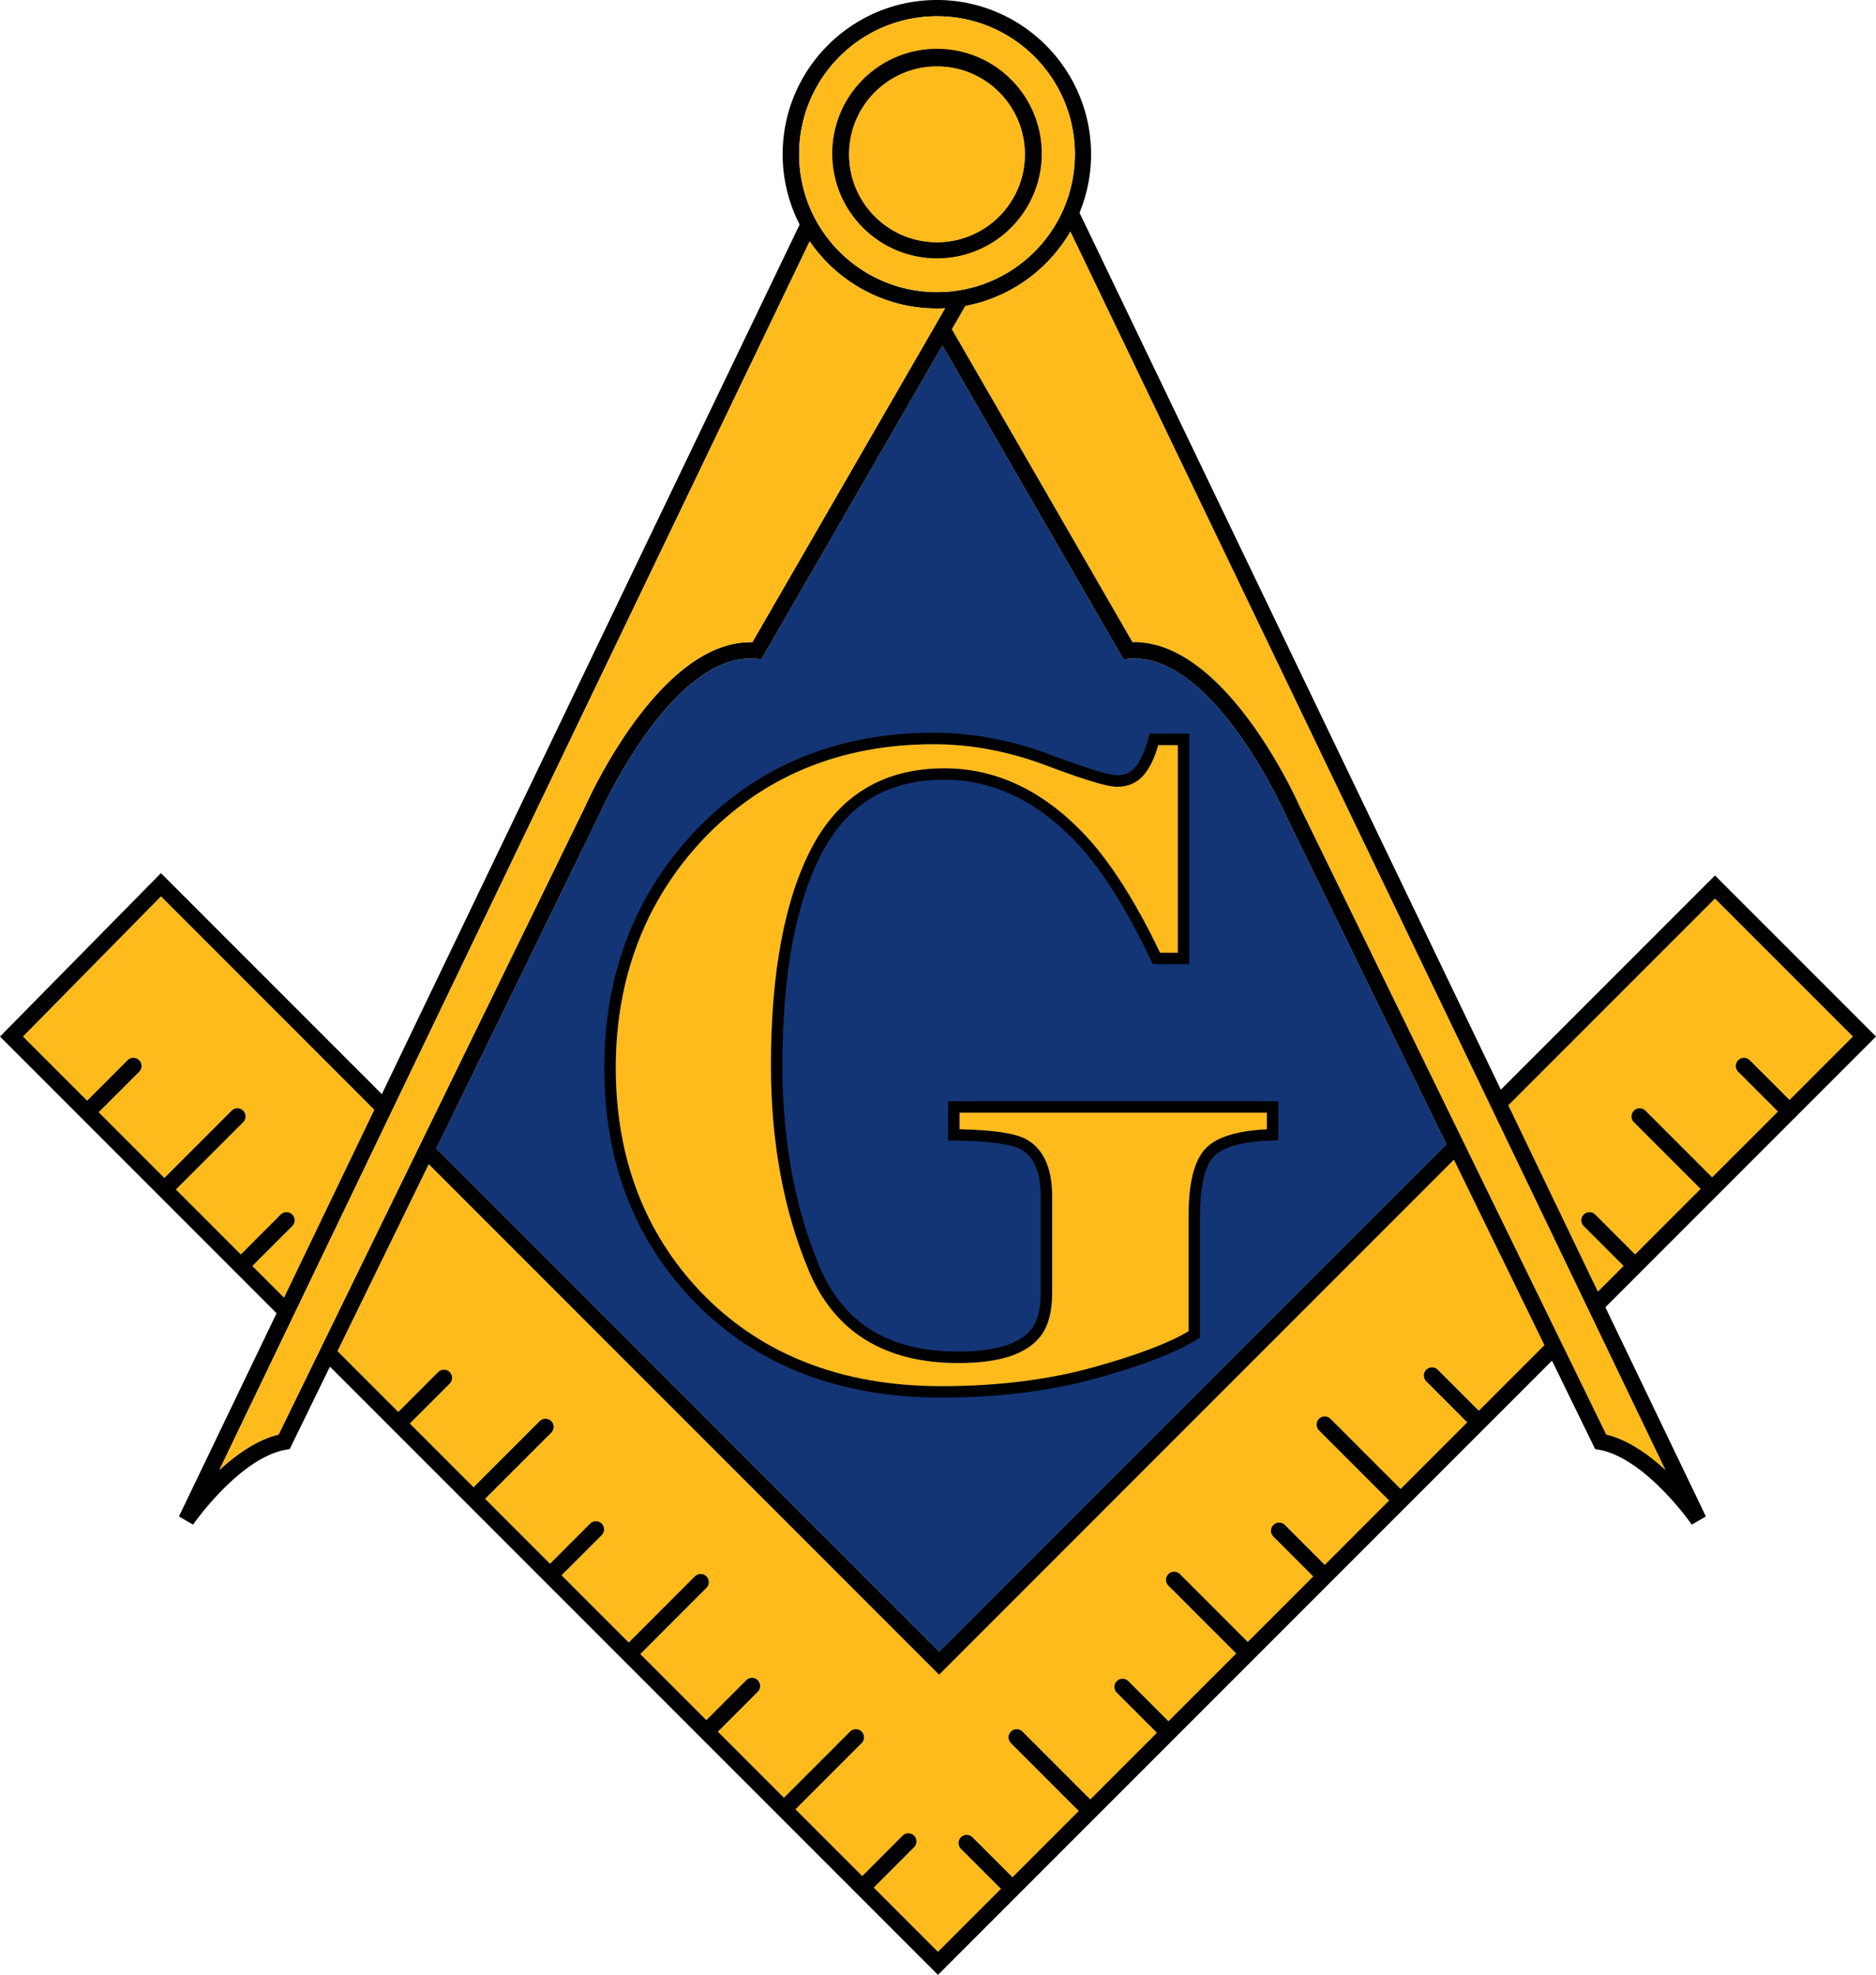
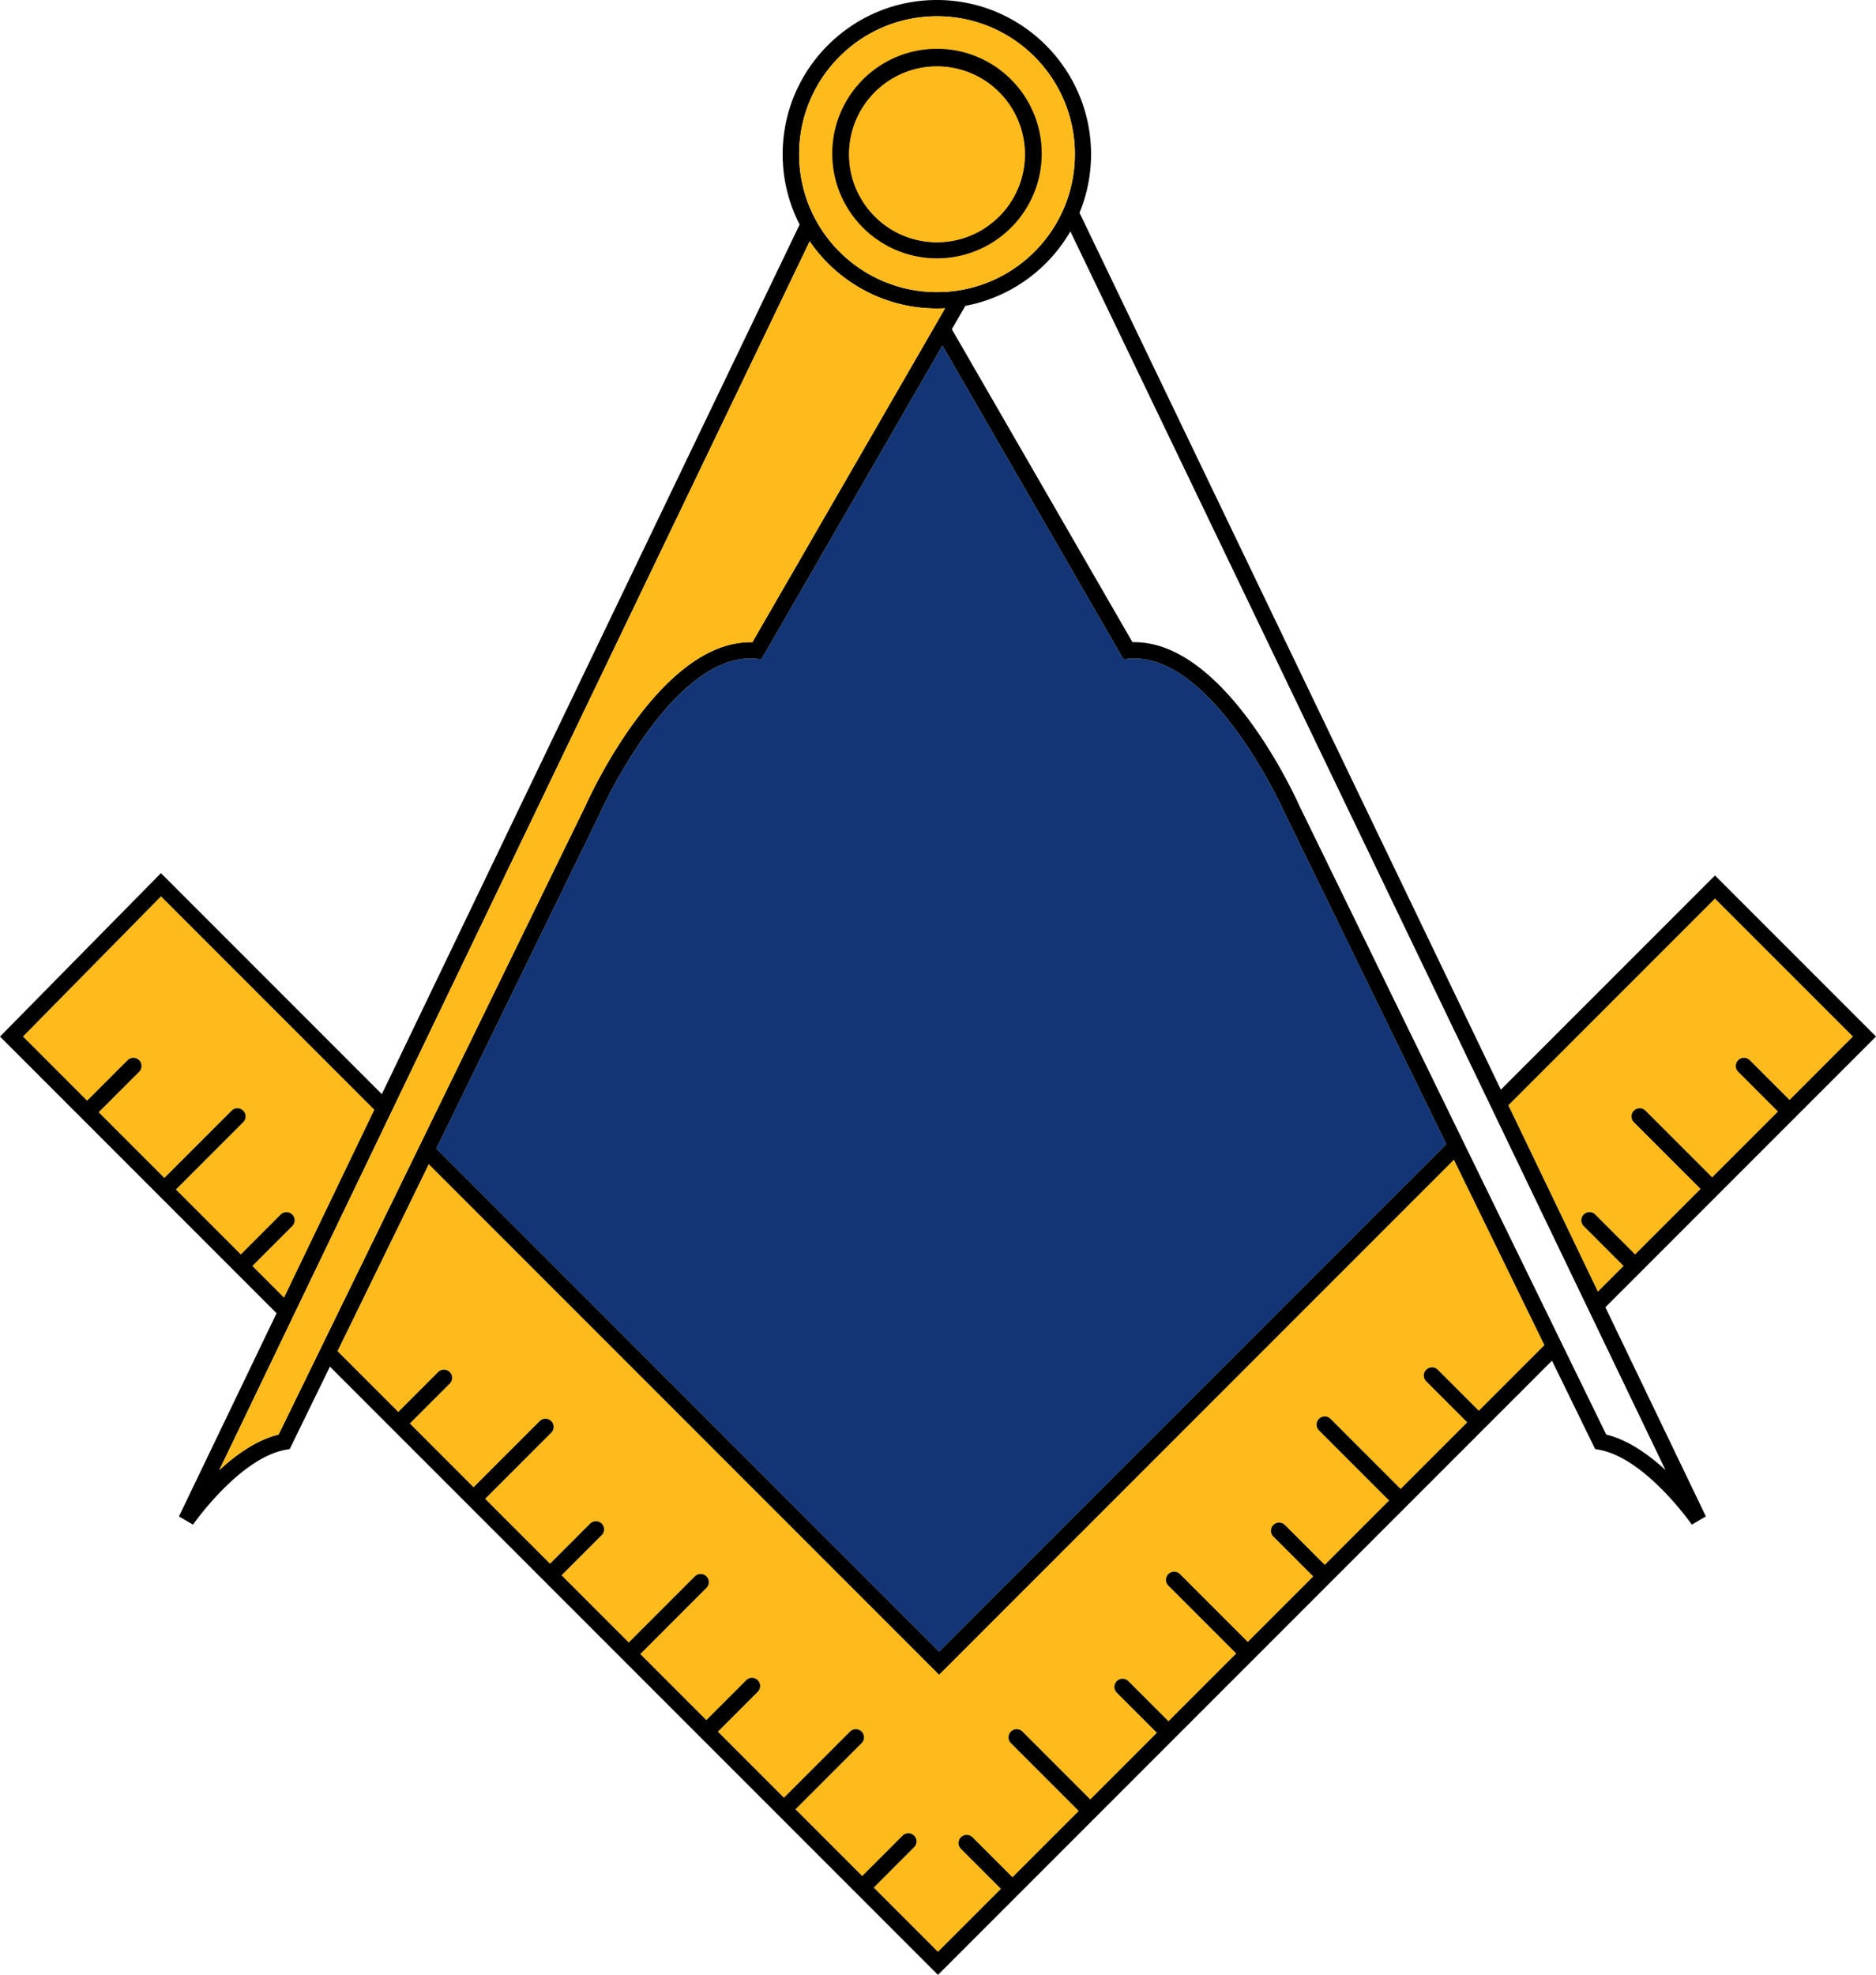
<svg xmlns="http://www.w3.org/2000/svg" id="svg2" viewBox="0 0 804.49 846.6">
  <defs>
    <style>.cls-1{fill-rule:evenodd}.cls-1,.cls-4{fill:#ffbb1c}</style>
  </defs>
  <path d="M620.24 490.5 402.72 708.02 187.11 492.4l70.26-143.93.06-.12c.3-.69 31.1-69.2 66.84-65.95l2.23.21 77.64-134.48 77.64 134.48 2.23-.21c35.78-3.24 66.54 65.26 66.84 65.95l69.39 142.15Z" style="fill:#133575;fill-rule:evenodd" />
-   <path d="M406.57 472.08v16.81l3.37.06c13.9.25 23.09 1.41 27.3 3.46 6.09 3.12 9.06 9.77 9.06 20.35v41.46c0 7.18-1.42 12.52-4.22 15.87-5.04 6.16-15.52 9.29-31.12 9.29-29.72 0-49.18-11.9-59.5-36.38-10.58-25.11-15.95-54.14-15.95-86.29 0-39.17 5.74-69.88 17.06-91.29 11.11-20.98 28.26-31.18 52.44-31.18 22.13 0 42.31 10.32 59.96 30.65 9.6 11.23 19.19 26.87 28.49 46.46l.93 1.97h15.6v-98.83h-17l-.69 2.53c-1.53 5.5-3.42 9.57-5.63 12.1-1.88 2.17-4.35 3.23-7.57 3.23-1.99 0-8.37-1.16-28.92-8.9-16.45-6.19-33.2-9.34-49.78-9.34-41.35 0-75.84 14.24-102.51 42.35-25.71 27.27-38.74 61.32-38.74 101.21s12.59 72.85 37.4 99.11c26.66 28.1 62.7 42.34 107.11 42.34 24.24 0 46.51-2.75 66.18-8.19 19.67-5.43 34.18-11 43.12-16.51l1.63-1.01v-52.02c0-12.63 1.94-21.18 5.75-25.43 3.73-4.19 11.99-6.55 24.53-7.02l3.31-.13v-16.74H406.55Zm-2.9 122.12c-43.02 0-77.84-13.73-103.54-40.8-23.92-25.32-36.06-57.52-36.06-95.73s12.59-71.51 37.4-97.84c25.7-27.08 58.99-40.8 98.93-40.8 15.99 0 32.16 3.04 48.04 9.02 21.91 8.27 27.99 9.22 30.66 9.22 4.64 0 8.44-1.66 11.29-4.93 2.47-2.83 4.46-6.84 6.11-12.23l.22-.7h8.35v89h-7.58l-.27-.56c-9.29-19.34-18.89-34.88-28.54-46.16-18.63-21.47-40.06-32.36-63.68-32.36-25.81 0-44.91 11.37-56.78 33.8-11.69 22.13-17.63 53.62-17.63 93.59 0 32.81 5.49 62.48 16.33 88.19 11.02 26.14 32.56 39.39 64.03 39.39 17.39 0 28.8-3.62 34.91-11.07 3.55-4.24 5.35-10.62 5.35-19.01v-41.46c0-12.44-3.97-20.77-11.78-24.75-4.7-2.28-13.53-3.57-27-3.93l-.95-.03v-7.06h131.8v7.1l-.92.06c-12.81.75-21.21 3.54-25.68 8.53-4.7 5.25-6.99 14.64-6.99 28.72v49.27l-.49.29c-8.62 5.05-22.3 10.18-40.66 15.25-19.24 5.32-41.06 8.01-64.87 8.01Z" />
-   <path d="M543.28 476.99v7.1l-.92.06c-12.81.75-21.21 3.54-25.68 8.53-4.7 5.25-6.99 14.64-6.99 28.72v49.27l-.49.29c-8.62 5.05-22.3 10.18-40.66 15.25-19.24 5.32-41.06 8.01-64.87 8.01-43.02 0-77.84-13.73-103.54-40.8-23.92-25.32-36.06-57.52-36.06-95.73s12.59-71.51 37.4-97.84c25.7-27.08 58.99-40.8 98.93-40.8 15.99 0 32.16 3.04 48.04 9.02 21.91 8.27 27.99 9.22 30.66 9.22 4.64 0 8.44-1.66 11.29-4.93 2.47-2.83 4.46-6.84 6.11-12.23l.22-.7h8.35v89h-7.58l-.27-.56c-9.29-19.34-18.89-34.88-28.54-46.16-18.63-21.47-40.06-32.36-63.68-32.36-25.81 0-44.91 11.37-56.78 33.8-11.69 22.13-17.63 53.62-17.63 93.59 0 32.81 5.49 62.48 16.33 88.19 11.02 26.14 32.56 39.39 64.03 39.39 17.39 0 28.8-3.62 34.91-11.07 3.55-4.24 5.35-10.62 5.35-19.01v-41.46c0-12.44-3.97-20.77-11.78-24.75-4.7-2.28-13.53-3.57-27-3.93l-.95-.03v-7.06h131.8Z" class="cls-4" />
  <path d="m160.53 475.73-38.72 80.55-13.58-13.58 17.09-17.1a3.495 3.495 0 0 0 0-4.95 3.495 3.495 0 0 0-4.95 0l-17.09 17.1-27.84-27.84 28.84-28.84a3.495 3.495 0 0 0 0-4.95 3.495 3.495 0 0 0-4.95 0l-28.84 28.84-28.17-28.17 17.35-17.35a3.513 3.513 0 0 0 0-4.95 3.495 3.495 0 0 0-4.95 0l-17.35 17.35-27.51-27.51 59.18-60.09 91.49 91.49ZM611.62 587.19a3.513 3.513 0 0 0 0 4.95l17.59 17.58-28.57 28.57-30.06-30.06a3.495 3.495 0 0 0-4.95 0 3.495 3.495 0 0 0 0 4.95l30.06 30.06-27.59 27.59-17.09-17.1c-1.37-1.36-3.59-1.36-4.95 0s-1.37 3.59 0 4.95l17.1 17.1-28.08 28.08-29.09-29.09a3.513 3.513 0 0 0-4.95 0 3.513 3.513 0 0 0 0 4.95l29.09 29.09-29.06 29.06-17.2-17.2a3.495 3.495 0 0 0-4.95 0 3.513 3.513 0 0 0 0 4.95l17.2 17.19-28.57 28.57-29.08-29.08a3.495 3.495 0 0 0-4.95 0 3.495 3.495 0 0 0 0 4.95l29.08 29.08-28.42 28.42-17.15-17.15a3.495 3.495 0 0 0-4.95 0 3.513 3.513 0 0 0 0 4.95l17.15 17.15-27 27-27.53-27.53 17.3-17.31a3.495 3.495 0 0 0 0-4.95 3.513 3.513 0 0 0-4.95 0l-17.3 17.31-28.62-28.62 28.35-28.35a3.495 3.495 0 0 0 0-4.95 3.495 3.495 0 0 0-4.95 0l-28.35 28.35-28.32-28.32 17.09-17.1a3.495 3.495 0 0 0 0-4.95 3.483 3.483 0 0 0-4.94 0l-17.1 17.1-28.32-28.32 28.35-28.36a3.513 3.513 0 0 0 0-4.95 3.513 3.513 0 0 0-4.95 0l-28.35 28.36-28.82-28.82 17.2-17.2a3.495 3.495 0 0 0 0-4.95 3.513 3.513 0 0 0-4.95 0l-17.2 17.2-27.83-27.83 28.35-28.35a3.495 3.495 0 0 0 0-4.95 3.495 3.495 0 0 0-4.95 0l-28.35 28.35-27.34-27.34 17.1-17.1a3.513 3.513 0 0 0 0-4.95 3.495 3.495 0 0 0-4.95 0l-17.1 17.1-26.07-26.07 33.84-69.31 5.29-10.84 216.39 216.39 2.47 2.48 220.77-220.77 10.04 20.56 28.77 58.92-28.14 28.14-17.59-17.58a3.495 3.495 0 0 0-4.95 0ZM745.4 454.49a3.495 3.495 0 0 0 0 4.95l17.05 17.05-28.23 28.22-28.59-28.59a3.495 3.495 0 0 0-4.95 0 3.495 3.495 0 0 0 0 4.95l28.59 28.59-28.08 28.08-17.09-17.09a3.495 3.495 0 0 0-4.95 0 3.495 3.495 0 0 0 0 4.95l17.09 17.09-11.02 11.02-38.4-79.89 88.62-88.62 59.15 59.14-27.19 27.2-17.05-17.05a3.495 3.495 0 0 0-4.95 0Z" class="cls-1" />
  <path d="M770.34 478.5c-.12.18-.26.35-.42.51-.16.16-.33.3-.51.42l.93-.93Z" />
-   <path d="M714.22 630.19c-7.22-6.65-16.11-12.98-25.42-15.22l-18.02-36.91-1.62-3.33-1.63-3.33-28.68-58.75-10.12-20.74-3.25-6.65-68.25-139.8c-1.65-3.7-31.76-70.17-70.76-70.17-.28 0-.55.01-.83.01l-77.46-134.17 5.78-10.02a65.65 65.65 0 0 0 22.29-8.59 66.556 66.556 0 0 0 22.76-23.33l179.36 373.18 3.21 6.69 38.4 79.89 1.61 3.35 1.61 3.34 31.02 64.55Z" class="cls-1" />
  <path d="M385.23 122.89c-.49-.13-.98-.28-1.47-.44-.05-.01-.09-.03-.13-.04-.46-.15-.93-.31-1.39-.47.99.34 1.98.66 2.99.95Z" style="fill:#f2b12e;fill-rule:evenodd" />
  <path d="M382.24 121.94c.46.16.93.32 1.39.47.04.01.08.03.13.04.49.16.98.31 1.47.44-1.01-.29-2-.61-2.99-.95Z" />
  <path d="m735.44 375.3-91.83 91.83L462.93 91.21a65.684 65.684 0 0 0 4.95-25.09C467.88 29.66 438.22 0 401.76 0s-66.13 29.66-66.13 66.12a65.75 65.75 0 0 0 7.28 30.14L163.75 469.04 69.01 374.3 0 444.36 100.74 545.1s.04.05.06.07c.02.02.04.04.07.06l17.73 17.74-41.86 87.1 6.03 3.51c.2-.29 19.89-28.49 39.73-32.09l1.74-.32 17.24-35.32 26.84 26.84.05.05 32.25 32.24 66.51 66.52.03.03.03.03 33.21 33.21.03.03.02.02 33.26 33.25 66.05 66.06 2.47 2.47 168.35-168.35 94.97-94.96 18.49 37.88 1.74.32c19.84 3.6 39.53 31.8 39.73 32.09l6.03-3.51-43.1-89.67 15.2-15.2.03-.03.02-.02 65.68-65.69s.03-.02.04-.03l.93-.93s.02-.03.03-.04l31.65-31.64 2.47-2.48-69.05-69.04ZM342.69 66.1c0-32.66 26.47-59.13 59.12-59.13s59.13 26.47 59.13 59.13-26.47 59.12-59.13 59.12-59.12-26.47-59.12-59.12Zm42.54 56.79c-.49-.13-.98-.28-1.47-.44-.05-.01-.09-.03-.13-.04-.46-.15-.93-.31-1.39-.47.99.34 1.98.66 2.99.95Zm-277 419.81 17.09-17.1a3.495 3.495 0 0 0 0-4.95 3.495 3.495 0 0 0-4.95 0l-17.09 17.1-27.84-27.84 28.84-28.84a3.495 3.495 0 0 0 0-4.95 3.495 3.495 0 0 0-4.95 0l-28.84 28.84-28.17-28.17 17.35-17.35a3.513 3.513 0 0 0 0-4.95 3.495 3.495 0 0 0-4.95 0l-17.35 17.35-27.51-27.51 59.18-60.09 91.49 91.49-38.72 80.55-13.58-13.58Zm31.26 31.26-3.24 6.65-16.78 34.36c-9.31 2.24-18.19 8.57-25.41 15.22l29.79-61.98 3.21-6.68 38.72-80.55 3.21-6.69 178.23-370.82c8.1 11.81 19.95 20.86 33.81 25.45a65.06 65.06 0 0 0 13.72 2.96c1.39.15 2.8.25 4.22.31.92.04 1.86.06 2.79.06.43 0 .86 0 1.28-.02.76-.01 1.5-.03 2.25-.08l-1.15 1.99-4.04 7-2.02 3.5-.75 1.3-74.69 129.36c-.28 0-.55-.01-.83-.01-38.99 0-69.11 66.46-70.76 70.17l-69.18 141.7-3.25 6.66-5.21 10.67-33.92 69.47Zm342.29-291.35 2.23-.21c35.78-3.24 66.54 65.26 66.84 65.95l69.39 142.15-217.52 217.52L187.11 492.4l70.26-143.93.06-.12c.3-.69 31.1-69.2 66.84-65.95l2.23.21 77.64-134.48 77.64 134.48Zm152.38 322.16-17.59-17.58a3.495 3.495 0 0 0-4.95 0 3.513 3.513 0 0 0 0 4.95l17.59 17.58-28.57 28.57-30.06-30.06a3.495 3.495 0 0 0-4.95 0 3.495 3.495 0 0 0 0 4.95l30.06 30.06-27.59 27.59-17.09-17.1c-1.37-1.36-3.59-1.36-4.95 0s-1.37 3.59 0 4.95l17.1 17.1-28.08 28.08-29.09-29.09a3.513 3.513 0 0 0-4.95 0 3.513 3.513 0 0 0 0 4.95l29.09 29.09-29.06 29.06-17.2-17.2a3.495 3.495 0 0 0-4.95 0 3.513 3.513 0 0 0 0 4.95l17.2 17.19-28.57 28.57-29.08-29.08a3.495 3.495 0 0 0-4.95 0 3.495 3.495 0 0 0 0 4.95l29.08 29.08-28.42 28.42-17.15-17.15a3.495 3.495 0 0 0-4.95 0 3.513 3.513 0 0 0 0 4.95l17.15 17.15-27 27-27.53-27.53 17.3-17.31a3.495 3.495 0 0 0 0-4.95 3.513 3.513 0 0 0-4.95 0l-17.3 17.31-28.62-28.62 28.35-28.35a3.495 3.495 0 0 0 0-4.95 3.495 3.495 0 0 0-4.95 0l-28.35 28.35-28.32-28.32 17.09-17.1a3.495 3.495 0 0 0 0-4.95 3.483 3.483 0 0 0-4.94 0l-17.1 17.1-28.32-28.32 28.35-28.36a3.513 3.513 0 0 0 0-4.95 3.513 3.513 0 0 0-4.95 0l-28.35 28.36-28.82-28.82 17.2-17.2a3.495 3.495 0 0 0 0-4.95 3.513 3.513 0 0 0-4.95 0l-17.2 17.2-27.83-27.83 28.35-28.35a3.495 3.495 0 0 0 0-4.95 3.495 3.495 0 0 0-4.95 0l-28.35 28.35-27.34-27.34 17.1-17.1a3.513 3.513 0 0 0 0-4.95 3.495 3.495 0 0 0-4.95 0l-17.1 17.1-26.07-26.07 33.84-69.31 5.29-10.84 216.39 216.39 2.47 2.48 220.77-220.77 10.04 20.56 28.77 58.92-28.14 28.14Zm80.06 25.42c-7.22-6.65-16.11-12.98-25.42-15.22l-18.02-36.91-1.62-3.33-1.63-3.33-28.68-58.75-10.12-20.74-3.25-6.65-68.25-139.8c-1.65-3.7-31.76-70.17-70.76-70.17-.28 0-.55.01-.83.01l-77.46-134.17 5.78-10.02a65.65 65.65 0 0 0 22.29-8.59 66.556 66.556 0 0 0 22.76-23.33l179.36 373.18 3.21 6.69 38.4 79.89 1.61 3.35 1.61 3.34 31.02 64.55Zm53.18-158.65-17.05-17.05a3.495 3.495 0 0 0-4.95 0 3.495 3.495 0 0 0 0 4.95l17.05 17.05-28.23 28.22-28.59-28.59a3.495 3.495 0 0 0-4.95 0 3.495 3.495 0 0 0 0 4.95l28.59 28.59-28.08 28.08-17.09-17.09a3.495 3.495 0 0 0-4.95 0 3.495 3.495 0 0 0 0 4.95l17.09 17.09-11.02 11.02-38.4-79.89 88.62-88.62 59.15 59.14-27.19 27.2ZM401.81 110.73c24.8 0 44.9-20.1 44.9-44.9s-20.1-44.89-44.9-44.89-44.89 20.1-44.89 44.89 20.1 44.9 44.89 44.9Zm-24.01-73.6a37.468 37.468 0 0 1 24.01-8.65c20.82 0 37.69 16.87 37.69 37.69 0 9.13-3.24 17.49-8.65 24.01-1.48 1.8-3.14 3.47-4.95 4.95a37.442 37.442 0 0 1-24.09 8.72c-20.81 0-37.69-16.87-37.69-37.68 0-9.17 3.27-17.57 8.72-24.1a36.18 36.18 0 0 1 4.96-4.94Z" />
  <path d="m405.29 132.15-1.15 1.99-4.04 7-2.02 3.5-.75 1.3-74.69 129.36c-.28 0-.55-.01-.83-.01-38.99 0-69.11 66.46-70.76 70.17l-69.18 141.7-3.25 6.66-5.21 10.67-33.92 69.47-3.24 6.65-16.78 34.36c-9.31 2.24-18.19 8.57-25.41 15.22l29.79-61.98 3.21-6.68 38.72-80.55 3.21-6.69 178.23-370.82c8.1 11.81 19.95 20.86 33.81 25.45a65.06 65.06 0 0 0 13.72 2.96c1.39.15 2.8.25 4.22.31.92.04 1.86.06 2.79.06.43 0 .86 0 1.28-.02.76-.01 1.5-.03 2.25-.08ZM401.81 20.94c-24.79 0-44.89 20.1-44.89 44.89s20.1 44.9 44.89 44.9 44.9-20.1 44.9-44.9-20.1-44.89-44.9-44.89Zm24.09 74.19a37.442 37.442 0 0 1-24.09 8.72c-20.81 0-37.69-16.87-37.69-37.68 0-9.17 3.27-17.57 8.72-24.1a36.18 36.18 0 0 1 4.96-4.94 37.468 37.468 0 0 1 24.01-8.65c20.82 0 37.69 16.87 37.69 37.69 0 9.13-3.24 17.49-8.65 24.01-1.48 1.8-3.14 3.47-4.95 4.95Z" class="cls-4" />
  <path d="M401.81 6.97c-32.65 0-59.12 26.47-59.12 59.13s26.47 59.12 59.12 59.12 59.13-26.47 59.13-59.12-26.47-59.13-59.13-59.13Zm0 103.76c-24.79 0-44.89-20.1-44.89-44.9s20.1-44.89 44.89-44.89 44.9 20.1 44.9 44.89-20.1 44.9-44.9 44.9Z" class="cls-4" />
  <path d="M425.97 95.2a37.615 37.615 0 0 1-24.16 8.74c-20.87 0-37.85-16.97-37.85-37.84 0-9.18 3.29-17.61 8.75-24.16l.13.13a37.47 37.47 0 0 0-8.72 24.1c0 20.81 16.88 37.68 37.69 37.68 9.17 0 17.56-3.27 24.09-8.72l.07.07ZM439.66 66.1c0 9.18-3.28 17.6-8.74 24.15l-.07-.07a37.447 37.447 0 0 0 8.65-24.01c0-20.82-16.87-37.69-37.69-37.69-9.12 0-17.49 3.24-24.01 8.65l-.14-.14a37.587 37.587 0 0 1 24.15-8.74c20.87 0 37.85 16.98 37.85 37.85Z" class="cls-4" />
  <path d="M401.81 20.94c-24.79 0-44.89 20.1-44.89 44.89s20.1 44.9 44.89 44.9 44.9-20.1 44.9-44.9-20.1-44.89-44.9-44.89Zm24.09 74.19a37.442 37.442 0 0 1-24.09 8.72c-20.81 0-37.69-16.87-37.69-37.68 0-9.17 3.27-17.57 8.72-24.1a36.18 36.18 0 0 1 4.96-4.94 37.468 37.468 0 0 1 24.01-8.65c20.82 0 37.69 16.87 37.69 37.69 0 9.13-3.24 17.49-8.65 24.01-1.48 1.8-3.14 3.47-4.95 4.95Z" />
  <path d="M439.5 66.17c0 9.13-3.24 17.49-8.65 24.01-1.48 1.8-3.14 3.47-4.95 4.95a37.442 37.442 0 0 1-24.09 8.72c-20.81 0-37.69-16.87-37.69-37.68 0-9.17 3.27-17.57 8.72-24.1a36.18 36.18 0 0 1 4.96-4.94 37.468 37.468 0 0 1 24.01-8.65c20.82 0 37.69 16.87 37.69 37.69Z" class="cls-4" />
</svg>